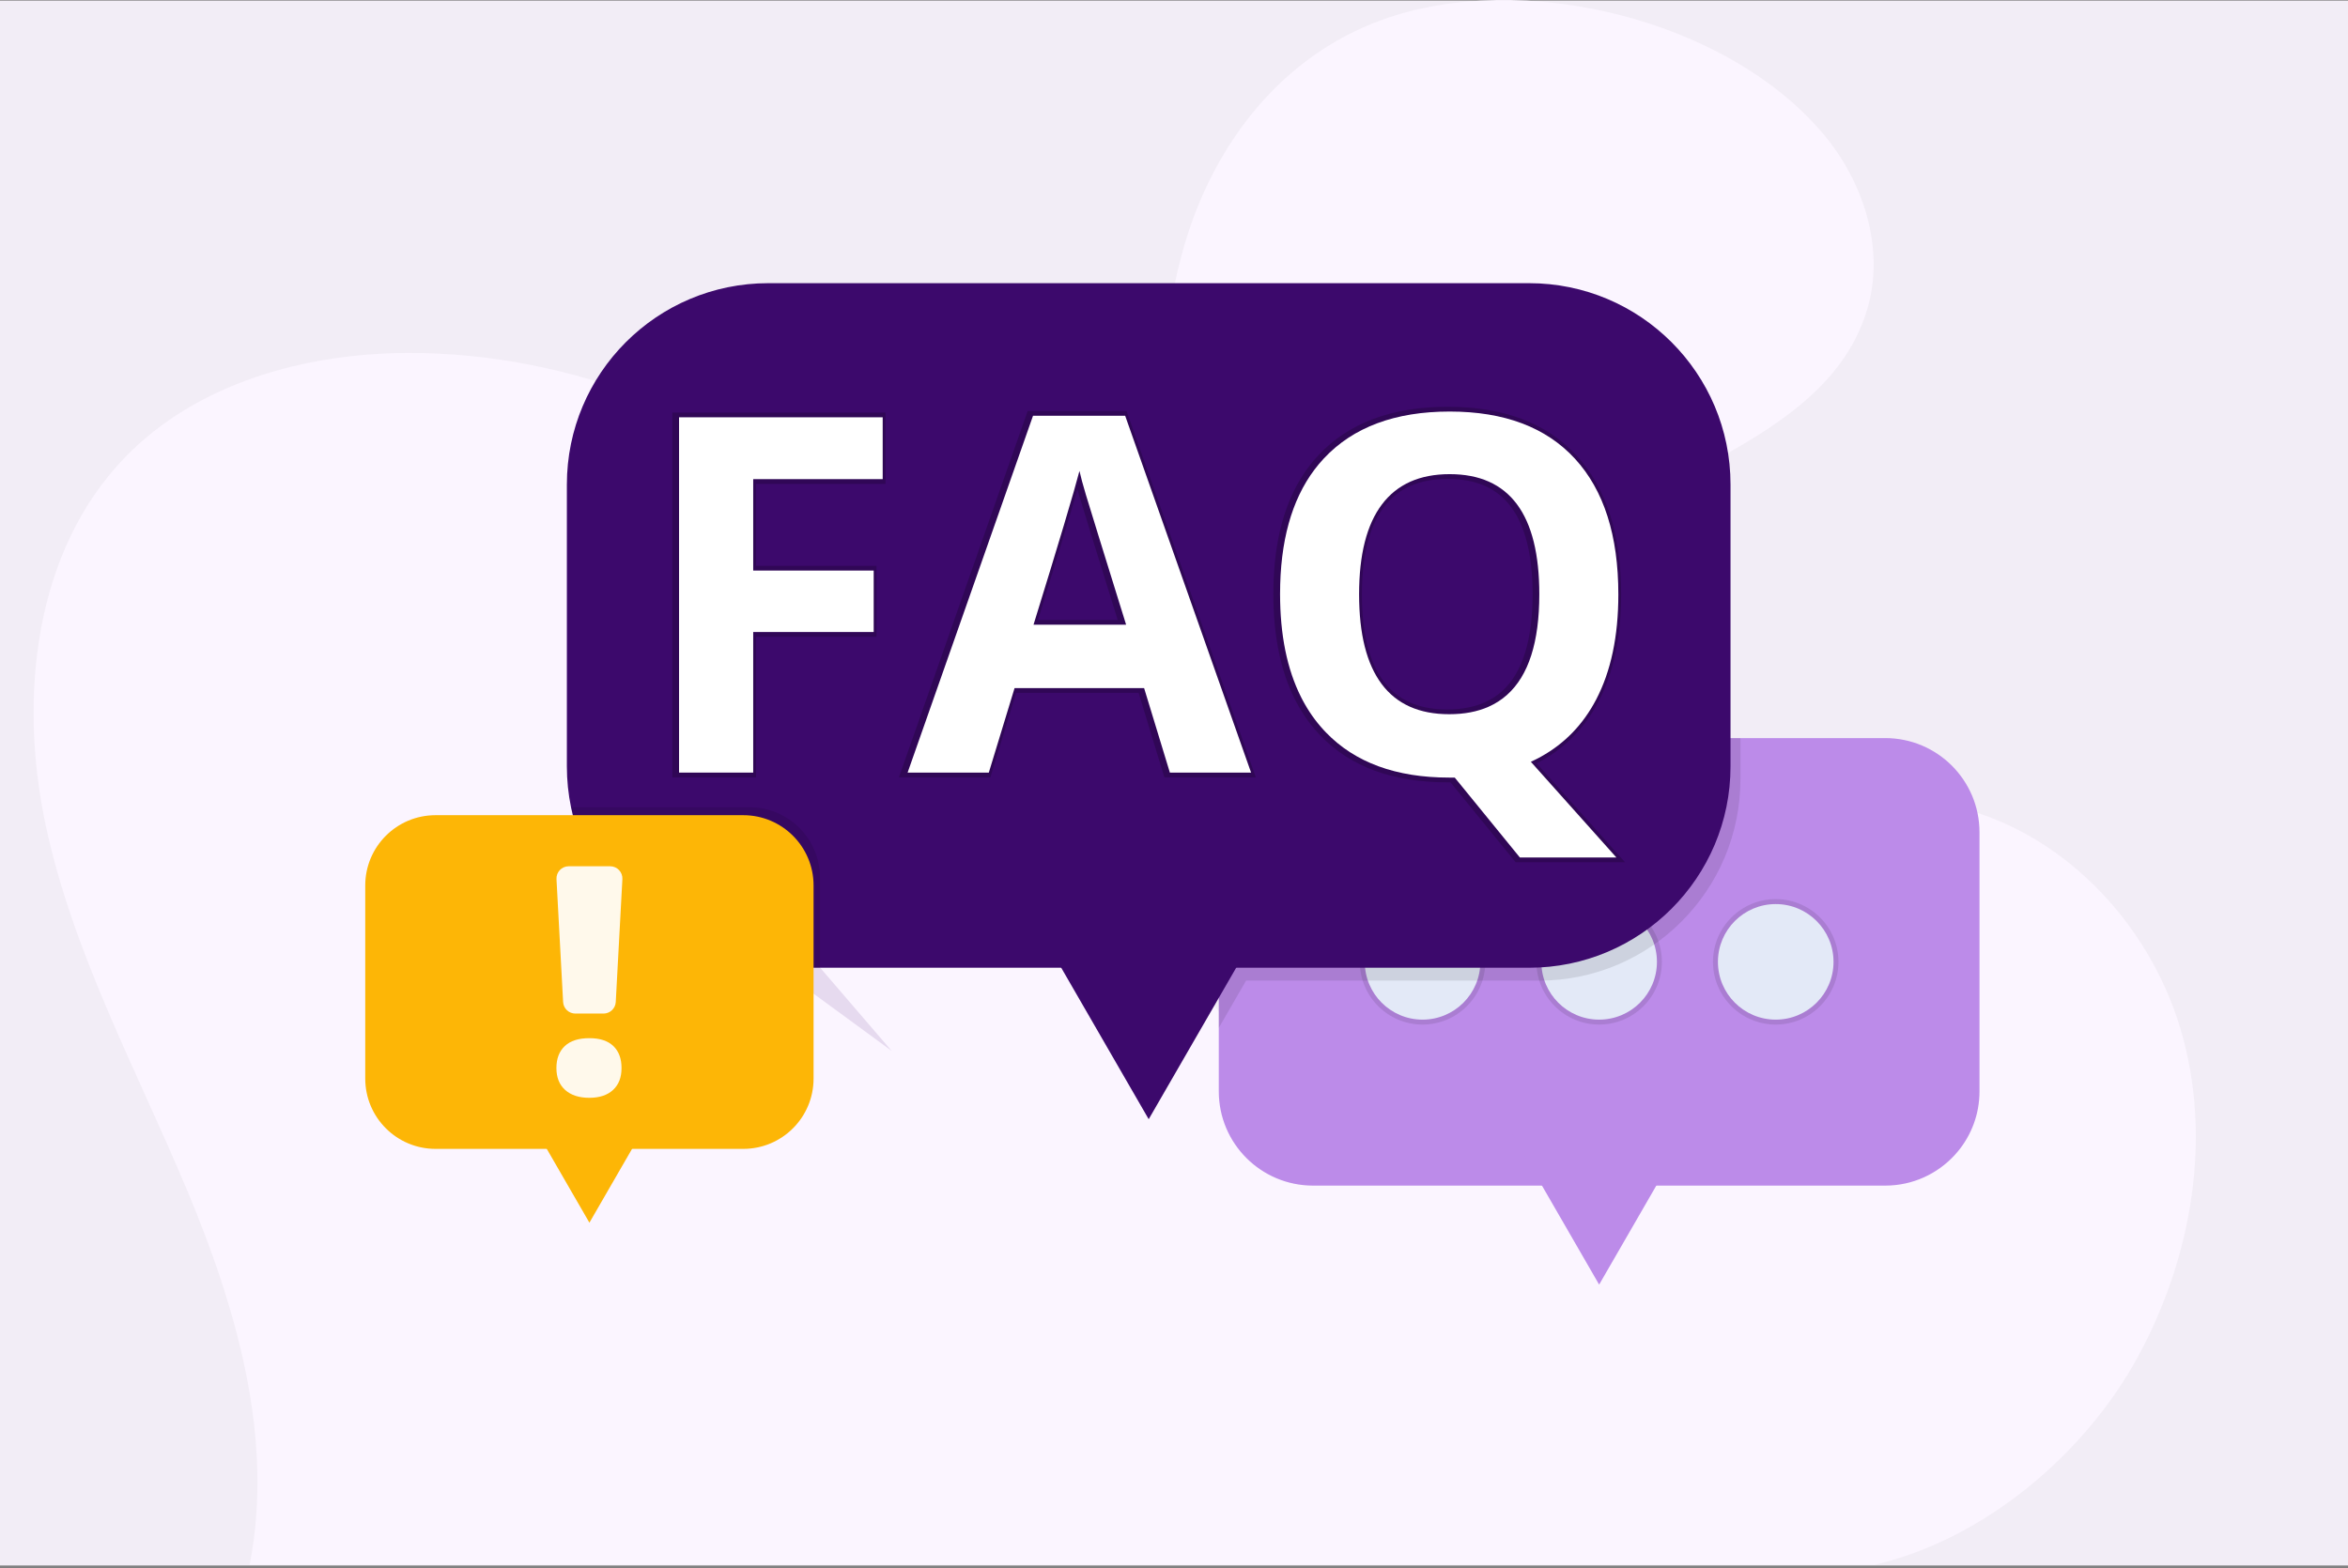
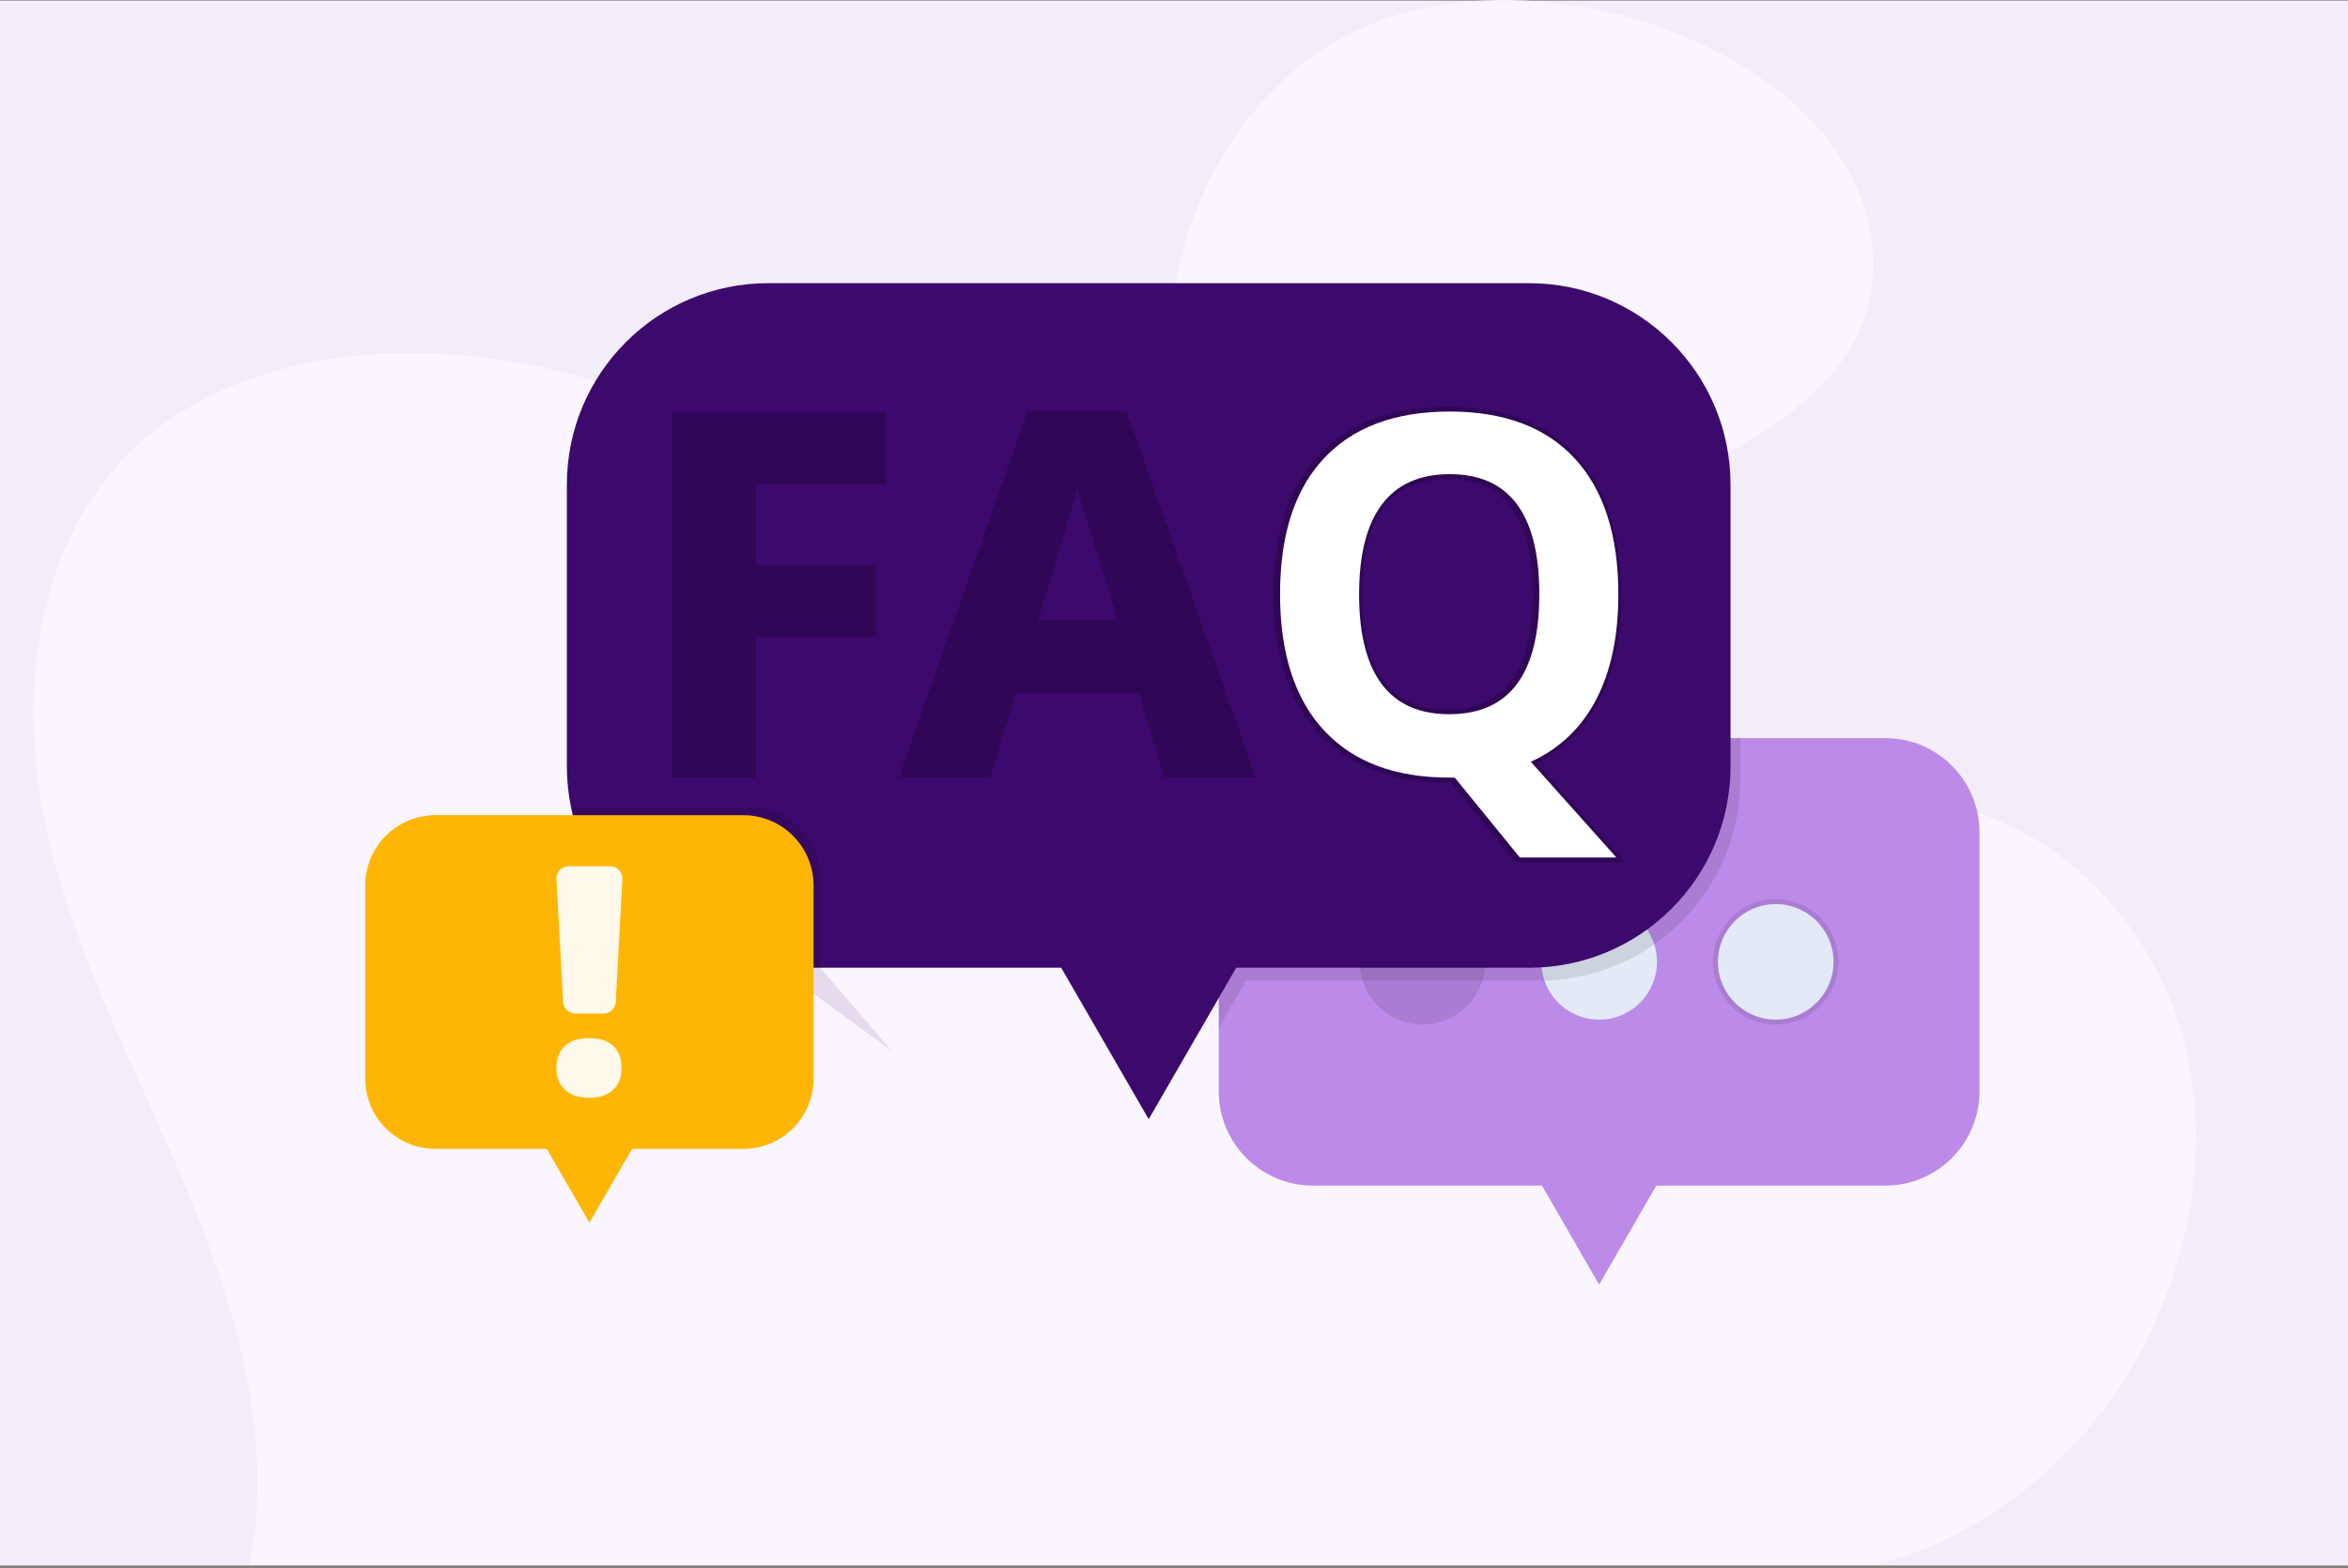
<svg xmlns="http://www.w3.org/2000/svg" width="720" height="481" viewBox="0 0 720 481" fill="none">
  <rect x="0" y="0" width="720" height="481" fill="#808080" stroke="none" />
  <g clip-path="url(#clip0_5677_7957)">
    <rect width="720" height="480" transform="translate(0 0.188)" fill="#F2EDF6" />
    <g clip-path="url(#clip1_5677_7957)">
      <g style="mix-blend-mode:multiply">
        <g style="mix-blend-mode:multiply">
          <path d="M57.271 364.844C41.784 327.89 22.303 292.147 13.977 252.956C5.651 213.766 10.519 168.924 38.433 140.179C60.453 117.501 93.452 108.369 125.061 108.267C175.811 108.103 225.307 129.04 264.717 161.014C304.129 192.987 334.05 235.447 356.836 280.794C366.09 299.211 375.865 319.795 394.881 327.747C410.73 334.375 429.346 330.141 444.208 321.524C459.073 312.91 471.166 300.353 484.001 288.936C515.398 261.002 556.871 238.357 597.982 247.083C631.771 254.257 658.973 282.775 668.728 315.912C678.482 349.048 672.112 385.691 655.64 416.056C639.225 446.316 608.103 472.24 574.908 479.954H76.552C84.157 441.274 72.536 401.265 57.271 364.841V364.844Z" fill="#FBF5FF" />
        </g>
        <g style="mix-blend-mode:multiply">
          <path d="M504.863 153.012C491.439 161.109 478.731 172.113 470.737 185.789C463.102 198.846 464.846 215.616 455.599 227.951C450.399 234.887 442.219 239.199 433.724 240.928C415.121 244.713 394.847 238.825 380.939 226.041C359.418 206.259 358.396 173.834 356.934 146.601C355.629 122.296 356.46 97.555 363.465 74.244C372.623 43.764 393.006 17.342 423.549 6.173C466.59 -9.569 529.477 5.813 559.183 41.184C571.432 55.768 577.955 76.057 572.725 94.367C563.878 125.338 529.846 137.949 504.865 153.015L504.863 153.012Z" fill="#FBF5FF" />
        </g>
      </g>
      <path d="M211.63 185.133L269.526 242.669L234.349 276.872L273.42 322.34L209.006 275.15L243.639 242.465L211.63 185.133Z" fill="#E6DAEF" />
    </g>
    <g clip-path="url(#clip2_5677_7957)">
      <path d="M607.001 255.306V334.759C607.001 341.718 604.543 348.101 600.446 353.089C600.119 353.487 599.784 353.875 599.436 354.254C594.151 360.039 586.547 363.667 578.095 363.667H402.642C386.677 363.667 373.734 350.724 373.734 334.759V255.306C373.734 239.341 386.677 226.398 402.642 226.398H578.095C594.058 226.398 607.001 239.341 607.001 255.306Z" fill="#BC8BE9" />
      <path d="M490.367 394.034L455.314 333.32H525.42L490.367 394.034Z" fill="#BC8BE9" />
      <g opacity="0.1">
        <path d="M436.217 275.789C425.608 275.789 416.977 284.42 416.977 295.029C416.977 305.639 425.608 314.27 436.217 314.27C446.826 314.27 455.457 305.639 455.457 295.029C455.457 284.42 446.826 275.789 436.217 275.789Z" fill="black" />
-         <path d="M490.367 275.789C479.758 275.789 471.127 284.42 471.127 295.029C471.127 305.639 479.758 314.27 490.367 314.27C500.976 314.27 509.608 305.639 509.608 295.029C509.608 284.42 500.976 275.789 490.367 275.789Z" fill="black" />
        <path d="M544.516 275.789C533.907 275.789 525.275 284.42 525.275 295.029C525.275 305.639 533.907 314.27 544.516 314.27C555.125 314.27 563.756 305.639 563.756 295.029C563.756 284.42 555.125 275.789 544.516 275.789Z" fill="black" />
      </g>
-       <path d="M436.217 312.755C446.005 312.755 453.939 304.821 453.939 295.034C453.939 285.247 446.005 277.312 436.217 277.312C426.43 277.312 418.496 285.247 418.496 295.034C418.496 304.821 426.43 312.755 436.217 312.755Z" fill="#E3E9F7" />
      <path d="M490.368 312.755C500.155 312.755 508.089 304.821 508.089 295.034C508.089 285.247 500.155 277.312 490.368 277.312C480.581 277.312 472.646 285.247 472.646 295.034C472.646 304.821 480.581 312.755 490.368 312.755Z" fill="#E3E9F7" />
      <path d="M544.516 312.755C554.303 312.755 562.238 304.821 562.238 295.034C562.238 285.247 554.303 277.312 544.516 277.312C534.729 277.312 526.795 285.247 526.795 295.034C526.795 304.821 534.729 312.755 544.516 312.755Z" fill="#E3E9F7" />
      <path opacity="0.1" d="M533.693 226.398V239.017C533.693 273.135 506.036 300.793 471.918 300.793H382.102L373.736 315.282V255.306C373.736 239.341 386.679 226.398 402.644 226.398H533.693Z" fill="black" />
      <path d="M530.653 148.635V235.063C530.653 269.181 502.995 296.839 468.877 296.839H235.602C205.784 296.839 180.902 275.715 175.102 247.615C174.265 243.562 173.826 239.364 173.826 235.063V148.635C173.826 114.517 201.482 86.859 235.602 86.859H468.877C502.995 86.859 530.653 114.517 530.653 148.635Z" fill="#3C096C" />
      <path d="M352.242 343.303L298.621 250.43H405.862L352.242 343.303Z" fill="#3C096C" />
      <g opacity="0.2">
        <path d="M206.164 238.448H231.827V195.327H268.772V173.556H231.827V148.436H271.531V126.547H206.164V238.448Z" fill="black" />
        <path d="M315.129 126.07L275.643 238.443H303.689L311.588 212.523H349.147L357.047 238.443H385.095L345.454 126.07H315.127H315.129ZM318.299 190.162C324.082 171.42 328.128 158.001 330.373 150.1C330.561 150.758 330.765 151.451 330.982 152.175C331.88 155.186 335.831 167.963 342.732 190.162H318.299Z" fill="black" />
        <path d="M471.204 234.135C471.704 233.88 472.196 233.618 472.679 233.35C480.152 229.195 486.021 223.116 490.126 215.28C494.76 206.43 497.112 195.347 497.112 182.337C497.112 173.177 495.969 164.957 493.717 157.907C491.446 150.798 487.982 144.679 483.424 139.719C478.854 134.748 473.197 130.968 466.609 128.486C460.071 126.022 452.444 124.773 443.936 124.773C435.427 124.773 427.79 126.013 421.23 128.456C414.619 130.918 408.927 134.667 404.31 139.598C403.249 140.73 402.238 141.934 401.303 143.178C397.694 147.977 394.952 153.708 393.154 160.212C391.37 166.663 390.465 174.058 390.465 182.189C390.465 194.905 392.672 205.748 397.023 214.418C397.199 214.77 397.369 215.101 397.542 215.425C399.403 218.931 401.665 222.137 404.264 224.957C404.502 225.215 404.726 225.452 404.941 225.675C409.529 230.431 415.139 234.047 421.615 236.423C428.043 238.78 435.499 239.976 443.772 239.976H444.792L464.759 264.481H498.316L471.203 234.136L471.204 234.135ZM460.574 212.028C459.015 213.427 457.229 214.577 455.265 215.446C452.019 216.881 448.157 217.611 443.787 217.611C435.007 217.611 428.616 214.776 424.25 208.946C419.848 203.066 417.616 194.099 417.616 182.291C417.616 170.483 419.872 161.509 424.323 155.606C428.737 149.747 435.152 146.899 443.936 146.899C452.719 146.899 459.047 149.721 463.377 155.525C467.744 161.381 469.959 170.388 469.959 182.291C469.959 196.444 466.802 206.449 460.575 212.028H460.574Z" fill="black" />
      </g>
-       <path d="M230.967 236.98H208.227V128H270.67V146.968H230.967V175.009H267.913V193.859H230.967V236.979V236.98Z" fill="white" />
-       <path d="M345.026 127.531H316.769L293.26 194.437L282.901 223.917L282.874 223.994L278.311 236.982H303.212L311.112 211.063H350.835L358.736 236.982H383.637L345.026 127.531ZM316.923 191.623C324.674 166.536 329.371 150.814 331.01 144.455C331.406 146.245 332.064 148.678 332.984 151.759C333.902 154.839 338.013 168.128 345.318 191.625H316.922L316.923 191.623Z" fill="white" />
      <path d="M469.43 233.664C470.51 233.168 471.559 232.638 472.574 232.073C479.829 228.04 485.45 222.214 489.436 214.604C493.981 205.926 496.255 195.169 496.255 182.338C496.255 164.234 491.821 150.359 482.952 140.708C474.084 131.059 461.281 126.234 444.54 126.234C427.798 126.234 414.944 131.022 405.979 140.597C404.952 141.694 403.983 142.847 403.073 144.057C396.042 153.406 392.527 166.116 392.527 182.189C392.527 194.733 394.662 205.257 398.932 213.764C399.096 214.092 399.263 214.417 399.435 214.741C401.245 218.154 403.414 221.229 405.941 223.967C406.156 224.201 406.375 224.434 406.595 224.662C415.502 233.896 428.096 238.514 444.376 238.514H446.091L448.713 241.731L466.057 263.019H495.656L473.226 237.917L469.427 233.665L469.43 233.664ZM456.46 216.784C453.01 218.311 448.988 219.073 444.391 219.073C435.204 219.073 428.301 215.989 423.685 209.822C419.068 203.655 416.759 194.478 416.759 182.291C416.759 170.103 419.091 160.919 423.759 154.726C428.426 148.533 435.354 145.437 444.538 145.437C462.858 145.437 472.021 157.723 472.021 182.291C472.021 196.945 468.731 207.22 462.152 213.115C460.469 214.625 458.571 215.847 456.458 216.782L456.46 216.784Z" fill="white" />
      <path opacity="0.1" d="M251.449 269.171V296.841H235.601C205.783 296.841 180.901 275.717 175.102 247.617H229.895C241.799 247.617 251.449 257.268 251.449 269.171Z" fill="black" />
      <path d="M180.74 375.044L154.602 329.773H206.877L180.74 375.044Z" fill="#FDB606" />
      <path d="M249.475 271.601V330.847C249.475 342.75 239.826 352.399 227.922 352.399H133.554C121.651 352.399 112 342.75 112 330.847V271.601C112 259.697 121.651 250.047 133.554 250.047H227.922C239.826 250.047 249.475 259.697 249.475 271.601Z" fill="#FDB606" />
      <path d="M185.07 310.895H176.424C174.429 310.895 172.781 309.335 172.675 307.342L170.644 269.668C170.528 267.519 172.24 265.711 174.393 265.711H187.101C189.254 265.711 190.967 267.519 190.85 269.668L188.819 307.342C188.712 309.335 187.065 310.895 185.07 310.895ZM170.621 327.613C170.621 324.716 171.481 322.463 173.2 320.854C174.92 319.247 177.419 318.442 180.7 318.442C183.948 318.442 186.407 319.247 188.08 320.854C189.751 322.463 190.588 324.716 190.588 327.613C190.588 330.509 189.72 332.715 187.984 334.324C186.248 335.931 183.82 336.736 180.7 336.736C177.58 336.736 175.08 335.931 173.296 334.324C171.513 332.717 170.621 330.479 170.621 327.613Z" fill="#FFF9EB" />
    </g>
  </g>
  <defs>
    <clipPath id="clip0_5677_7957">
      <rect width="720" height="480" fill="white" transform="translate(0 0.188)" />
    </clipPath>
    <clipPath id="clip1_5677_7957">
      <rect width="663.036" height="479.949" fill="white" transform="matrix(-1 0 0 1 673.324 0)" />
    </clipPath>
    <clipPath id="clip2_5677_7957">
      <rect width="495" height="307.173" fill="white" transform="translate(112 86.859)" />
    </clipPath>
  </defs>
</svg>